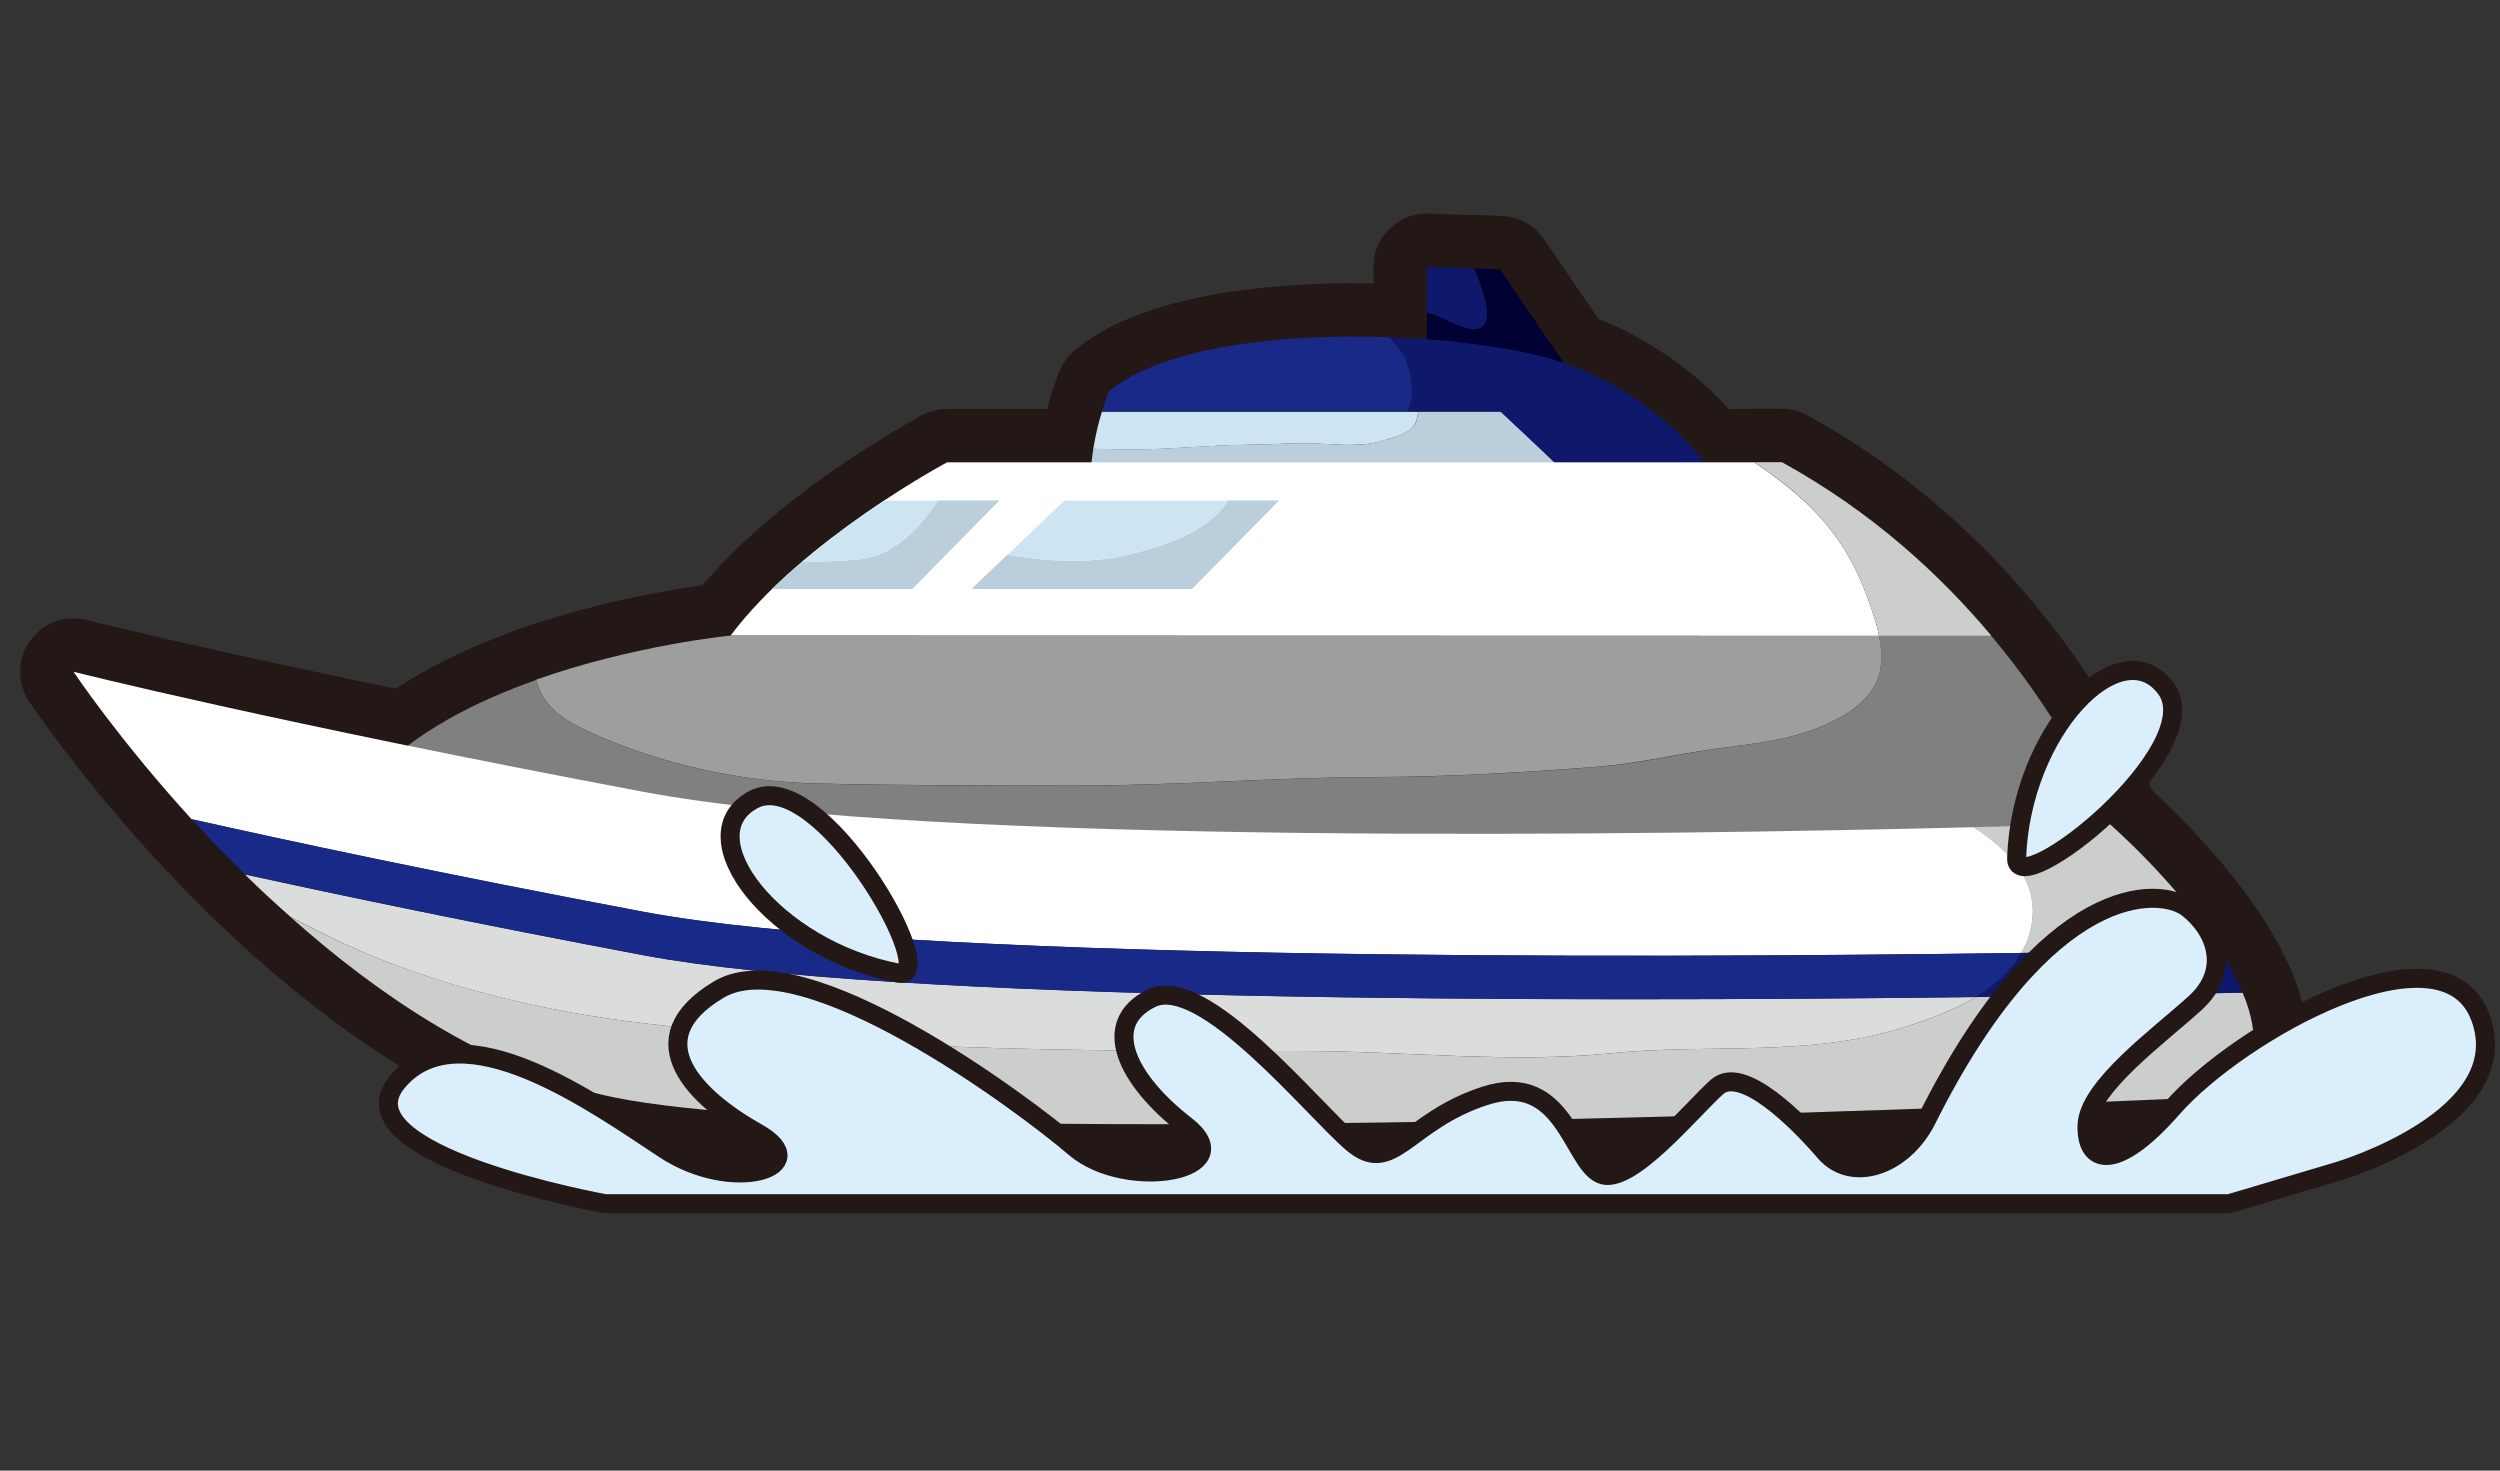
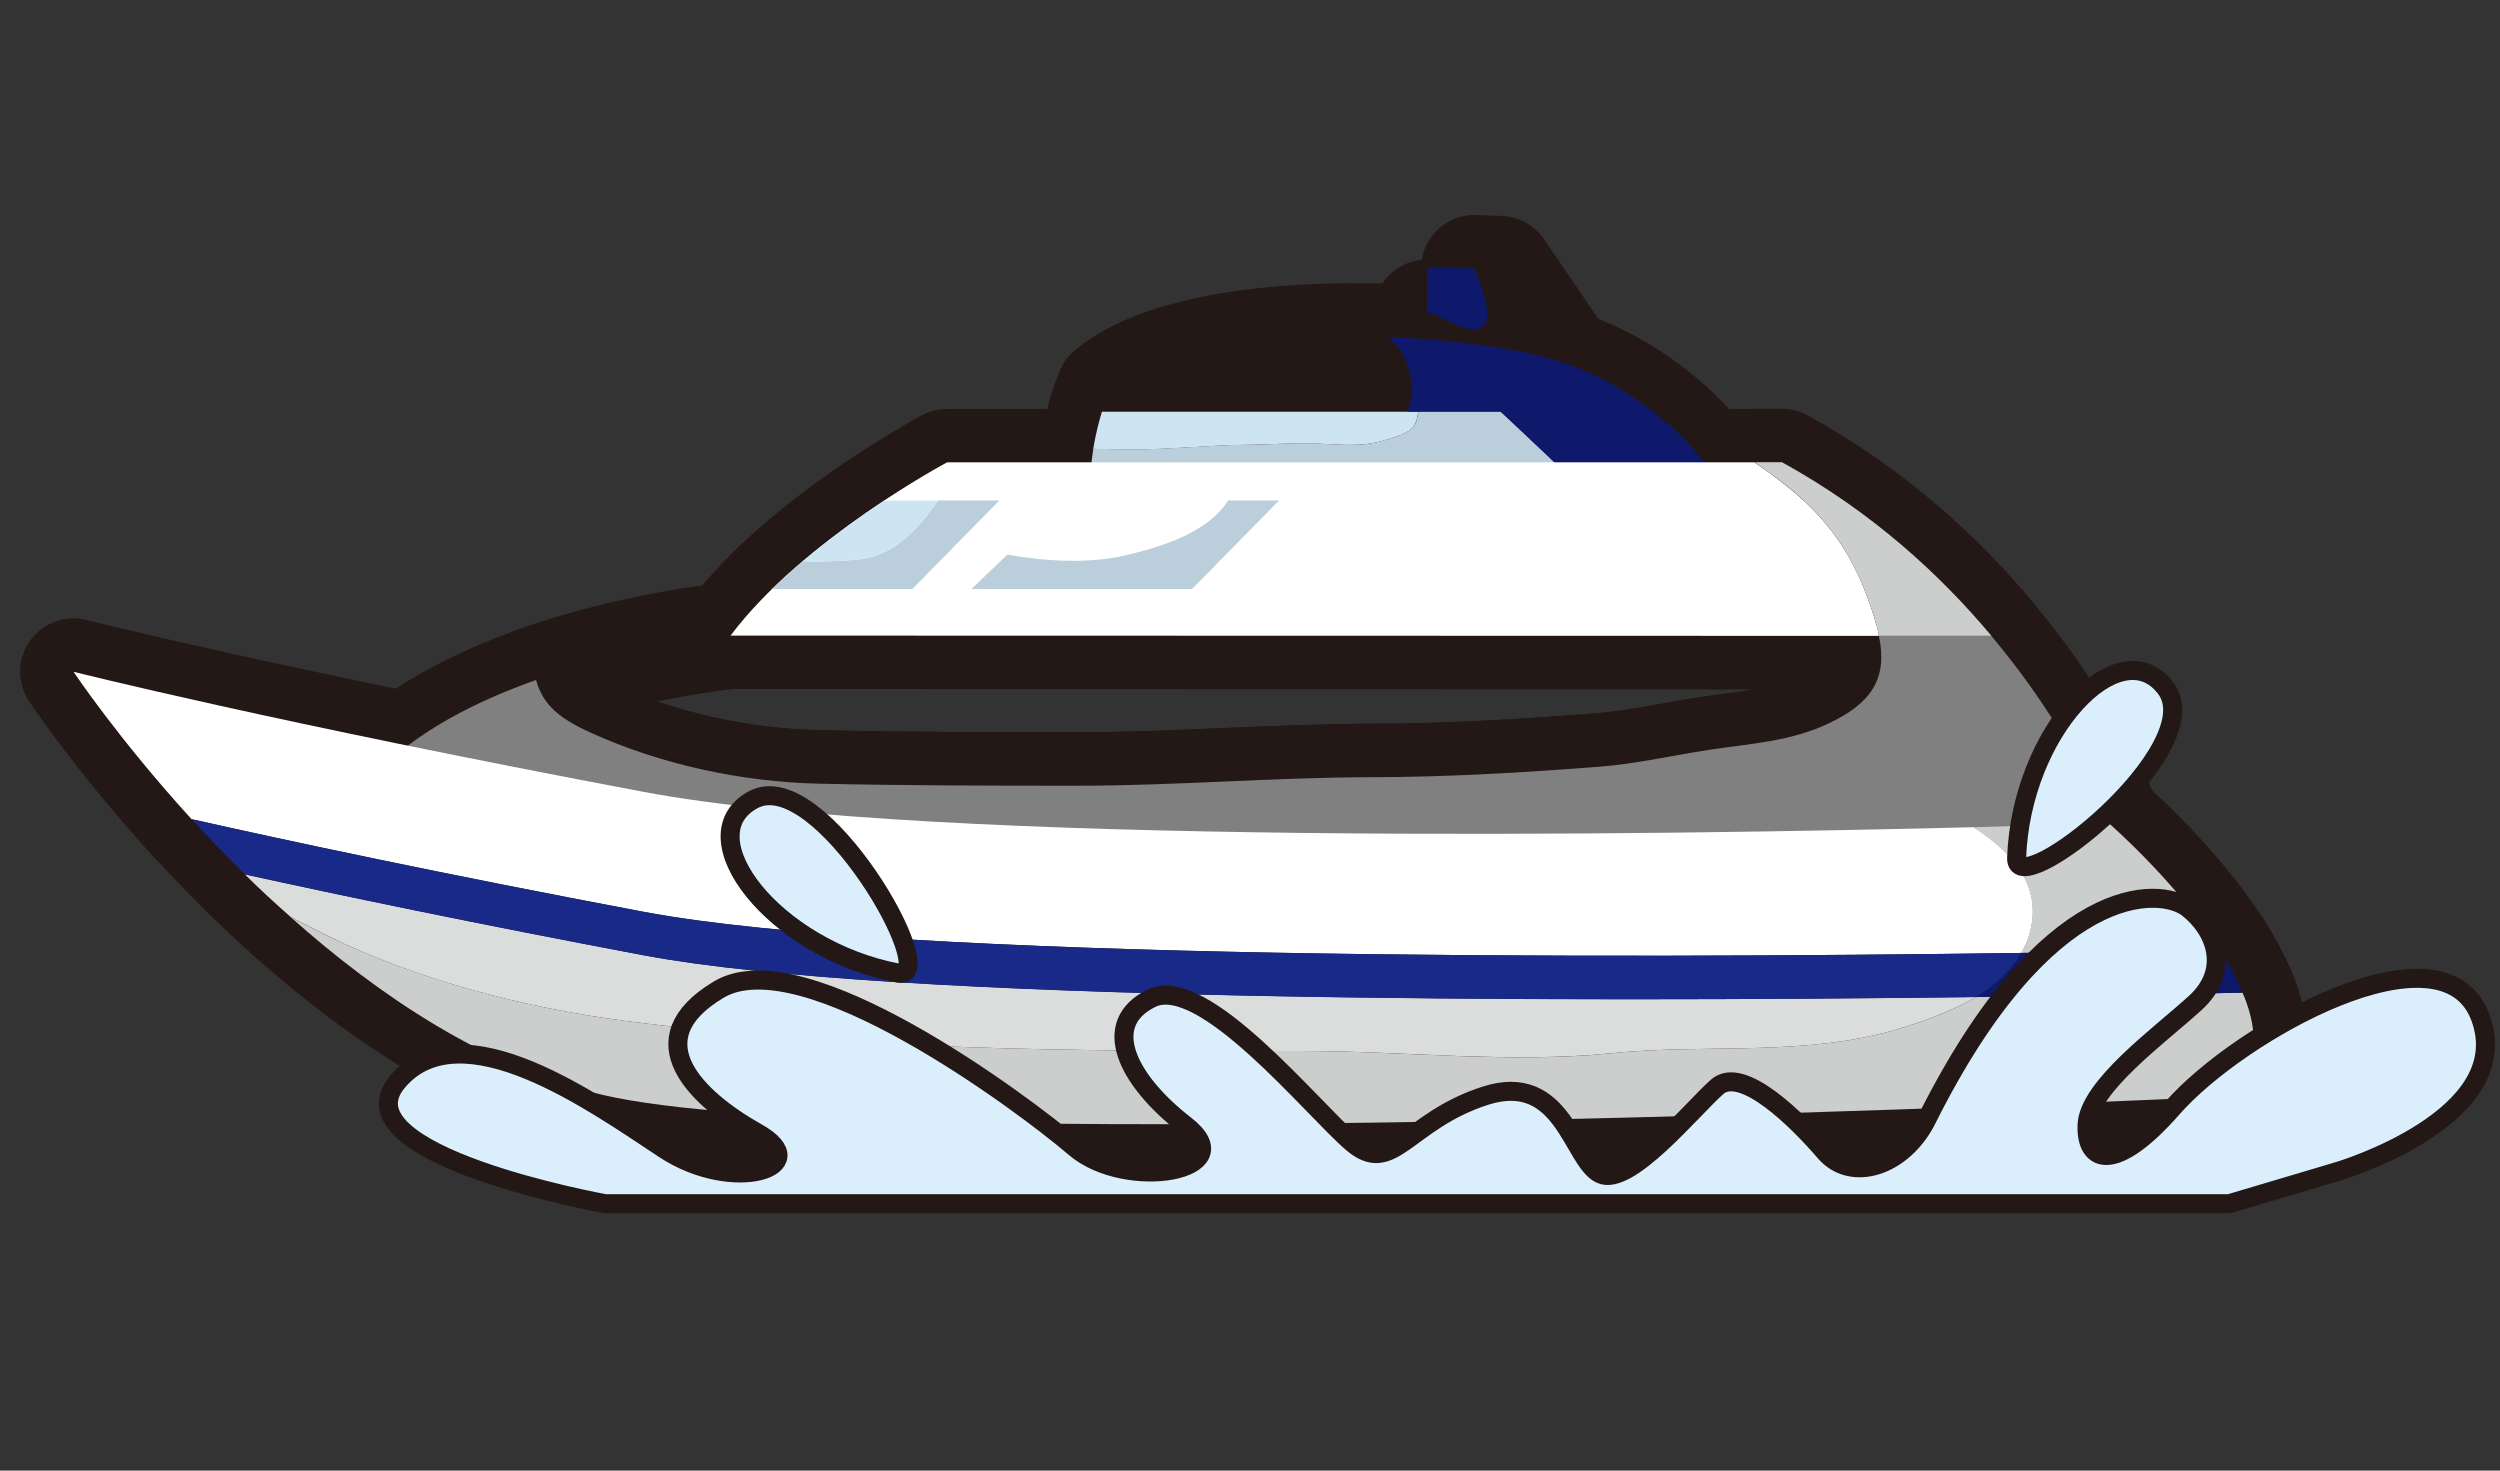
<svg xmlns="http://www.w3.org/2000/svg" version="1.1" id="レイヤー_1" x="0" y="0" viewBox="0 0 170 100" xml:space="preserve">
  <rect x="0" y="0" width="170" height="100" fill="#333333" stroke="none" />
  <style>.st0{fill:none;stroke:#231815;stroke-width:7.262;stroke-linecap:round;stroke-linejoin:round}.st1{fill:#0e196c}.st3{fill:#cde5f2}.st4{fill:#bacfdb}.st5{fill:#182987}.st6{fill:#fff}.st7{fill:#cccdcd}.st11{fill:#daeffb;stroke:#231815;stroke-width:1.293;stroke-linecap:round;stroke-linejoin:round}</style>
-   <path class="st0" d="M100.47 22.37c1.19-.26.54-2.25-.21-4.11l-3.23-.11v3.13c.12.02.23.03.36.07.83.25 2.19 1.21 3.08 1.02z" />
  <path class="st0" d="m107.59 26.51-5.6-8.2-1.73-.06c.74 1.86 1.4 3.85.21 4.11-.89.19-2.25-.76-3.08-1.01-.12-.04-.24-.05-.36-.07v2.86l10.56 2.37zM85.13 30.24c1.43-.01 2.87-.14 4.3-.08 1.58.06 3.15.26 4.68-.21.56-.18 1.65-.44 2.01-.95.19-.26.27-.61.32-1H74.93c-.21.68-.43 1.55-.59 2.52.47.02.94.03 1.42.05 3.12.08 6.26-.31 9.37-.33z" />
  <path class="st0" d="M102.05 27.99h-5.6c-.05.39-.13.75-.32 1-.37.51-1.45.78-2.01.95-1.53.48-3.1.28-4.68.21-1.44-.06-2.87.08-4.3.08-3.11.02-6.24.41-9.37.32-.47-.02-.94-.03-1.42-.05-.17 1.04-.25 2.18-.13 3.3l32.43-1.48c-2.28-2.16-4.6-4.33-4.6-4.33z" />
  <path class="st0" d="M104.35 24.11c-2.69-.62-6.22-1.05-9.94-1.18.95.84 1.57 1.98 1.59 3.56.01.61-.11 1.1-.31 1.5h6.35s2.33 2.17 4.6 4.35l9.59-.44s-3.9-5.94-11.88-7.79z" />
  <path class="st0" d="M94.41 22.93c-7.32-.26-15.34.66-18.99 3.67 0 0-.23.54-.49 1.39h20.76c.21-.4.32-.9.31-1.5-.01-1.58-.63-2.72-1.59-3.56zM127.59 42.46c-1.16-3.95-2.76-6.75-6.07-9.39-.71-.57-1.46-1.11-2.22-1.63H64.4s-9.82 5.24-14.72 11.78l78.09.02c-.05-.25-.1-.5-.18-.78z" />
  <path class="st0" d="M127.59 42.46c.08.28.12.52.18.78h7.65c-3.46-4.13-8.1-8.43-14.25-11.81h-1.86c.76.53 1.5 1.06 2.22 1.63 3.3 2.65 4.9 5.46 6.06 9.4zM138.08 46.69c-.79-1.12-1.69-2.27-2.66-3.44h-7.65c.61 2.93-.54 4.6-3.5 5.98-2.58 1.2-5.3 1.34-8.05 1.76-2.5.38-4.99.96-7.51 1.15-5.13.4-10.27.7-15.42.71-6.69.01-13.35.58-20.05.58-5.87 0-11.72-.01-17.58-.14-5.24-.12-10.75-1.31-15.52-3.48-2.13-.97-3.23-1.9-3.69-3.57-4.07 1.44-8.2 3.52-10.98 6.48 0 0 30.1 16.36 118.44 4.58-.01-.01-1.68-4.77-5.83-10.61z" />
  <path class="st0" d="M40.14 49.8c4.77 2.17 10.28 3.37 15.52 3.48 5.86.13 11.72.14 17.58.14 6.7 0 13.36-.56 20.05-.58 5.15-.01 10.29-.31 15.42-.71 2.52-.2 5.01-.78 7.51-1.15 2.75-.41 5.47-.56 8.05-1.76 2.96-1.38 4.12-3.05 3.5-5.98l-78.09-.02s-6.53.63-13.23 3c.46 1.68 1.55 2.61 3.69 3.58z" />
  <g>
    <path class="st0" d="M137.84 63.99c-.1.29-.26.55-.41.81 5.41-.07 10.04-.16 13.5-.23-2.93-4.61-7.53-8.59-7.53-8.59s-3.5.12-9.21.27c2.79 1.85 4.94 4.21 3.65 7.74z" />
    <path class="st0" d="M137.44 64.8c.15-.26.3-.52.41-.81 1.29-3.53-.86-5.89-3.65-7.74-20.71.52-70.67 1.32-90.42-2.4C18.58 49.11 5 45.68 5 45.68s3.01 4.52 8.03 10.03c6.5 1.46 16.84 3.68 30.74 6.3 17.55 3.3 65.92 3.17 93.67 2.79z" />
    <path class="st0" d="M152.73 68.09c-.07-.2-.16-.39-.24-.59-4.14.09-10.5.21-18.13.3-1.59.96-3.43 1.6-5.01 2.09-6.54 2.02-13.07 1.05-19.76 1.73-6.91.71-14.15-.16-21.11-.15-15.29.03-30.67-.08-45.84-2.03-6.82-.88-14.2-2.78-20.35-5.79-.85-.42-1.69-.86-2.53-1.29 5.99 5.34 13.37 10.33 21.39 12.13.22.05.44.09.65.14 20.29 4.09 107.98 0 107.98 0s5.07-.65 2.95-6.54z" />
    <path class="st0" d="M42.64 69.44c15.16 1.95 30.55 2.06 45.84 2.03 6.96-.01 14.19.85 21.11.15 6.69-.68 13.22.29 19.76-1.73 1.58-.49 3.42-1.14 5.01-2.09-28.12.34-73.67.34-90.59-2.84-11.56-2.18-20.65-4.08-27.12-5.5.98.97 2.03 1.94 3.12 2.9.84.43 1.68.87 2.53 1.29 6.14 3.02 13.52 4.91 20.34 5.79z" />
    <path class="st0" d="M134.36 67.8c1.29-.77 2.39-1.75 3.08-3-27.75.38-76.12.51-93.66-2.8-13.9-2.62-24.25-4.84-30.74-6.3 1.11 1.22 2.32 2.49 3.62 3.76 6.48 1.42 15.56 3.32 27.12 5.5 16.91 3.19 62.46 3.19 90.58 2.84z" />
    <path class="st0" d="M134.36 67.8c7.63-.1 13.99-.21 18.13-.3-.41-.98-.94-1.97-1.55-2.93-3.46.07-8.09.16-13.5.23-.7 1.25-1.8 2.23-3.08 3z" />
  </g>
  <g>
    <path class="st0" d="M63.78 34.04c-1.36 2-3.06 3.81-5.55 4.02-1.11.09-2.41.15-3.65.11-.71.6-1.41 1.23-2.08 1.88h9.54l5.92-6.02h-4.18z" />
    <path class="st0" d="M58.24 38.06c2.49-.21 4.18-2.03 5.55-4.02h-3.65c-1.67 1.1-3.64 2.52-5.54 4.13 1.23.04 2.52-.02 3.64-.11z" />
  </g>
  <g>
    <path class="st0" d="M83.51 34.04c-1.4 2.2-4.55 3.14-6.88 3.7-2.52.61-5.43.44-8.13-.02l-2.44 2.33h15l5.92-6.02h-3.47z" />
-     <path class="st0" d="M76.64 37.74c2.33-.57 5.48-1.51 6.88-3.7H72.37l-3.86 3.69c2.69.45 5.61.62 8.13.01z" />
+     <path class="st0" d="M76.64 37.74H72.37l-3.86 3.69c2.69.45 5.61.62 8.13.01z" />
  </g>
  <g>
    <path class="st1" d="M100.47 22.37c1.19-.26.54-2.25-.21-4.11l-3.23-.11v3.13c.12.02.23.03.36.07.83.25 2.19 1.21 3.08 1.02z" />
-     <path d="m107.59 26.51-5.6-8.2-1.73-.06c.74 1.86 1.4 3.85.21 4.11-.89.19-2.25-.76-3.08-1.01-.12-.04-.24-.05-.36-.07v2.86l10.56 2.37z" fill="#003" />
    <path class="st3" d="M85.13 30.24c1.43-.01 2.87-.14 4.3-.08 1.58.06 3.15.26 4.68-.21.56-.18 1.65-.44 2.01-.95.19-.26.27-.61.32-1H74.93c-.21.68-.43 1.55-.59 2.52.47.02.94.03 1.42.05 3.12.08 6.26-.31 9.37-.33z" />
    <path class="st4" d="M102.05 27.99h-5.6c-.05.39-.13.75-.32 1-.37.51-1.45.78-2.01.95-1.53.48-3.1.28-4.68.21-1.44-.06-2.87.08-4.3.08-3.11.02-6.24.41-9.37.32-.47-.02-.94-.03-1.42-.05-.17 1.04-.25 2.18-.13 3.3l32.43-1.48c-2.28-2.16-4.6-4.33-4.6-4.33z" />
    <path class="st1" d="M104.35 24.11c-2.69-.62-6.22-1.05-9.94-1.18.95.84 1.57 1.98 1.59 3.56.01.61-.11 1.1-.31 1.5h6.35s2.33 2.17 4.6 4.35l9.59-.44s-3.9-5.94-11.88-7.79z" />
-     <path class="st5" d="M94.41 22.93c-7.32-.26-15.34.66-18.99 3.67 0 0-.23.54-.49 1.39h20.76c.21-.4.32-.9.31-1.5-.01-1.58-.63-2.72-1.59-3.56z" />
    <path class="st6" d="M127.59 42.46c-1.16-3.95-2.76-6.75-6.07-9.39-.71-.57-1.46-1.11-2.22-1.63H64.4s-9.82 5.24-14.72 11.78l78.09.02c-.05-.25-.1-.5-.18-.78z" />
    <path class="st7" d="M127.59 42.46c.08.28.12.52.18.78h7.65c-3.46-4.13-8.1-8.43-14.25-11.81h-1.86c.76.53 1.5 1.06 2.22 1.63 3.3 2.65 4.9 5.46 6.06 9.4z" />
    <path d="M138.08 46.69c-.79-1.12-1.69-2.27-2.66-3.44h-7.65c.61 2.93-.54 4.6-3.5 5.98-2.58 1.2-5.3 1.34-8.05 1.76-2.5.38-4.99.96-7.51 1.15-5.13.4-10.27.7-15.42.71-6.69.01-13.35.58-20.05.58-5.87 0-11.72-.01-17.58-.14-5.24-.12-10.75-1.31-15.52-3.48-2.13-.97-3.23-1.9-3.69-3.57-4.07 1.44-8.2 3.52-10.98 6.48 0 0 30.1 16.36 118.44 4.58-.01-.01-1.68-4.77-5.83-10.61z" fill="#808081" />
-     <path d="M40.14 49.8c4.77 2.17 10.28 3.37 15.52 3.48 5.86.13 11.72.14 17.58.14 6.7 0 13.36-.56 20.05-.58 5.15-.01 10.29-.31 15.42-.71 2.52-.2 5.01-.78 7.51-1.15 2.75-.41 5.47-.56 8.05-1.76 2.96-1.38 4.12-3.05 3.5-5.98l-78.09-.02s-6.53.63-13.23 3c.46 1.68 1.55 2.61 3.69 3.58z" fill="#9e9e9f" />
    <g>
      <path class="st7" d="M137.84 63.99c-.1.29-.26.55-.41.81 5.41-.07 10.04-.16 13.5-.23-2.93-4.61-7.53-8.59-7.53-8.59s-3.5.12-9.21.27c2.79 1.85 4.94 4.21 3.65 7.74z" />
      <path class="st6" d="M137.44 64.8c.15-.26.3-.52.41-.81 1.29-3.53-.86-5.89-3.65-7.74-20.71.52-70.67 1.32-90.42-2.4C18.58 49.11 5 45.68 5 45.68s3.01 4.52 8.03 10.03c6.5 1.46 16.84 3.68 30.74 6.3 17.55 3.3 65.92 3.17 93.67 2.79z" />
      <path class="st7" d="M152.73 68.09c-.07-.2-.16-.39-.24-.59-4.14.09-10.5.21-18.13.3-1.59.96-3.43 1.6-5.01 2.09-6.54 2.02-13.07 1.05-19.76 1.73-6.91.71-14.15-.16-21.11-.15-15.29.03-30.67-.08-45.84-2.03-6.82-.88-14.2-2.78-20.35-5.79-.85-.42-1.69-.86-2.53-1.29 5.99 5.34 13.37 10.33 21.39 12.13.22.05.44.09.65.14 20.29 4.09 107.98 0 107.98 0s5.07-.65 2.95-6.54z" />
      <path d="M42.64 69.44c15.16 1.95 30.55 2.06 45.84 2.03 6.96-.01 14.19.85 21.11.15 6.69-.68 13.22.29 19.76-1.73 1.58-.49 3.42-1.14 5.01-2.09-28.12.34-73.67.34-90.59-2.84-11.56-2.18-20.65-4.08-27.12-5.5.98.97 2.03 1.94 3.12 2.9.84.43 1.68.87 2.53 1.29 6.14 3.02 13.52 4.91 20.34 5.79z" fill="#dbdcdc" />
      <path class="st5" d="M134.36 67.8c1.29-.77 2.39-1.75 3.08-3-27.75.38-76.12.51-93.66-2.8-13.9-2.62-24.25-4.84-30.74-6.3 1.11 1.22 2.32 2.49 3.62 3.76 6.48 1.42 15.56 3.32 27.12 5.5 16.91 3.19 62.46 3.19 90.58 2.84z" />
      <path class="st1" d="M134.36 67.8c7.63-.1 13.99-.21 18.13-.3-.41-.98-.94-1.97-1.55-2.93-3.46.07-8.09.16-13.5.23-.7 1.25-1.8 2.23-3.08 3z" />
    </g>
    <g>
      <path class="st4" d="M63.78 34.04c-1.36 2-3.06 3.81-5.55 4.02-1.11.09-2.41.15-3.65.11-.71.6-1.41 1.23-2.08 1.88h9.54l5.92-6.02h-4.18z" />
      <path class="st3" d="M58.24 38.06c2.49-.21 4.18-2.03 5.55-4.02h-3.65c-1.67 1.1-3.64 2.52-5.54 4.13 1.23.04 2.52-.02 3.64-.11z" />
    </g>
    <g>
      <path class="st4" d="M83.51 34.04c-1.4 2.2-4.55 3.14-6.88 3.7-2.52.61-5.43.44-8.13-.02l-2.44 2.33h15l5.92-6.02h-3.47z" />
-       <path class="st3" d="M76.64 37.74c2.33-.57 5.48-1.51 6.88-3.7H72.37l-3.86 3.69c2.69.45 5.61.62 8.13.01z" />
    </g>
  </g>
  <g>
    <path class="st11" d="M41.14 81.85H151.6l7.43-2.21s12.15-3.61 9.64-10.44-16.42.98-20.94 6.14c-3.9 4.46-5.91 3.77-5.81 1.16.1-2.61 4.96-6.1 7.37-8.31 2.41-2.21 1.41-4.92-.5-6.43-1.91-1.51-9.65-1.88-17.77 14.36-1.61 3.21-5.12 4.32-6.93 2.21-1.81-2.11-5.62-5.93-7.33-4.42-1.71 1.51-6.02 6.83-7.93 5.92-1.91-.9-2.51-7.03-7.83-5.32s-6.33 5.52-9.04 3.21c-2.71-2.31-10.14-11.55-13.66-9.84-3.51 1.71-1.71 5.52 2.31 8.64 4.02 3.11-4.02 4.52-7.53 1.51-3.51-3.01-18.48-14.16-24.2-10.74-5.72 3.41-1.51 7.43 2.61 9.74s-1.61 4.22-6.33 1.1c-4.72-3.11-13.78-9.64-18.09-4.62-4.33 5.02 14.07 8.34 14.07 8.34zM137.13 58.35c-.11 3.17 13.25-7.43 10.14-11.55-3.11-4.11-9.84 2.91-10.14 11.55z" />
    <path class="st11" d="M61.08 66.17c3.12.6-5.31-14.24-9.86-11.79-4.54 2.44 1.37 10.17 9.86 11.79z" />
  </g>
</svg>